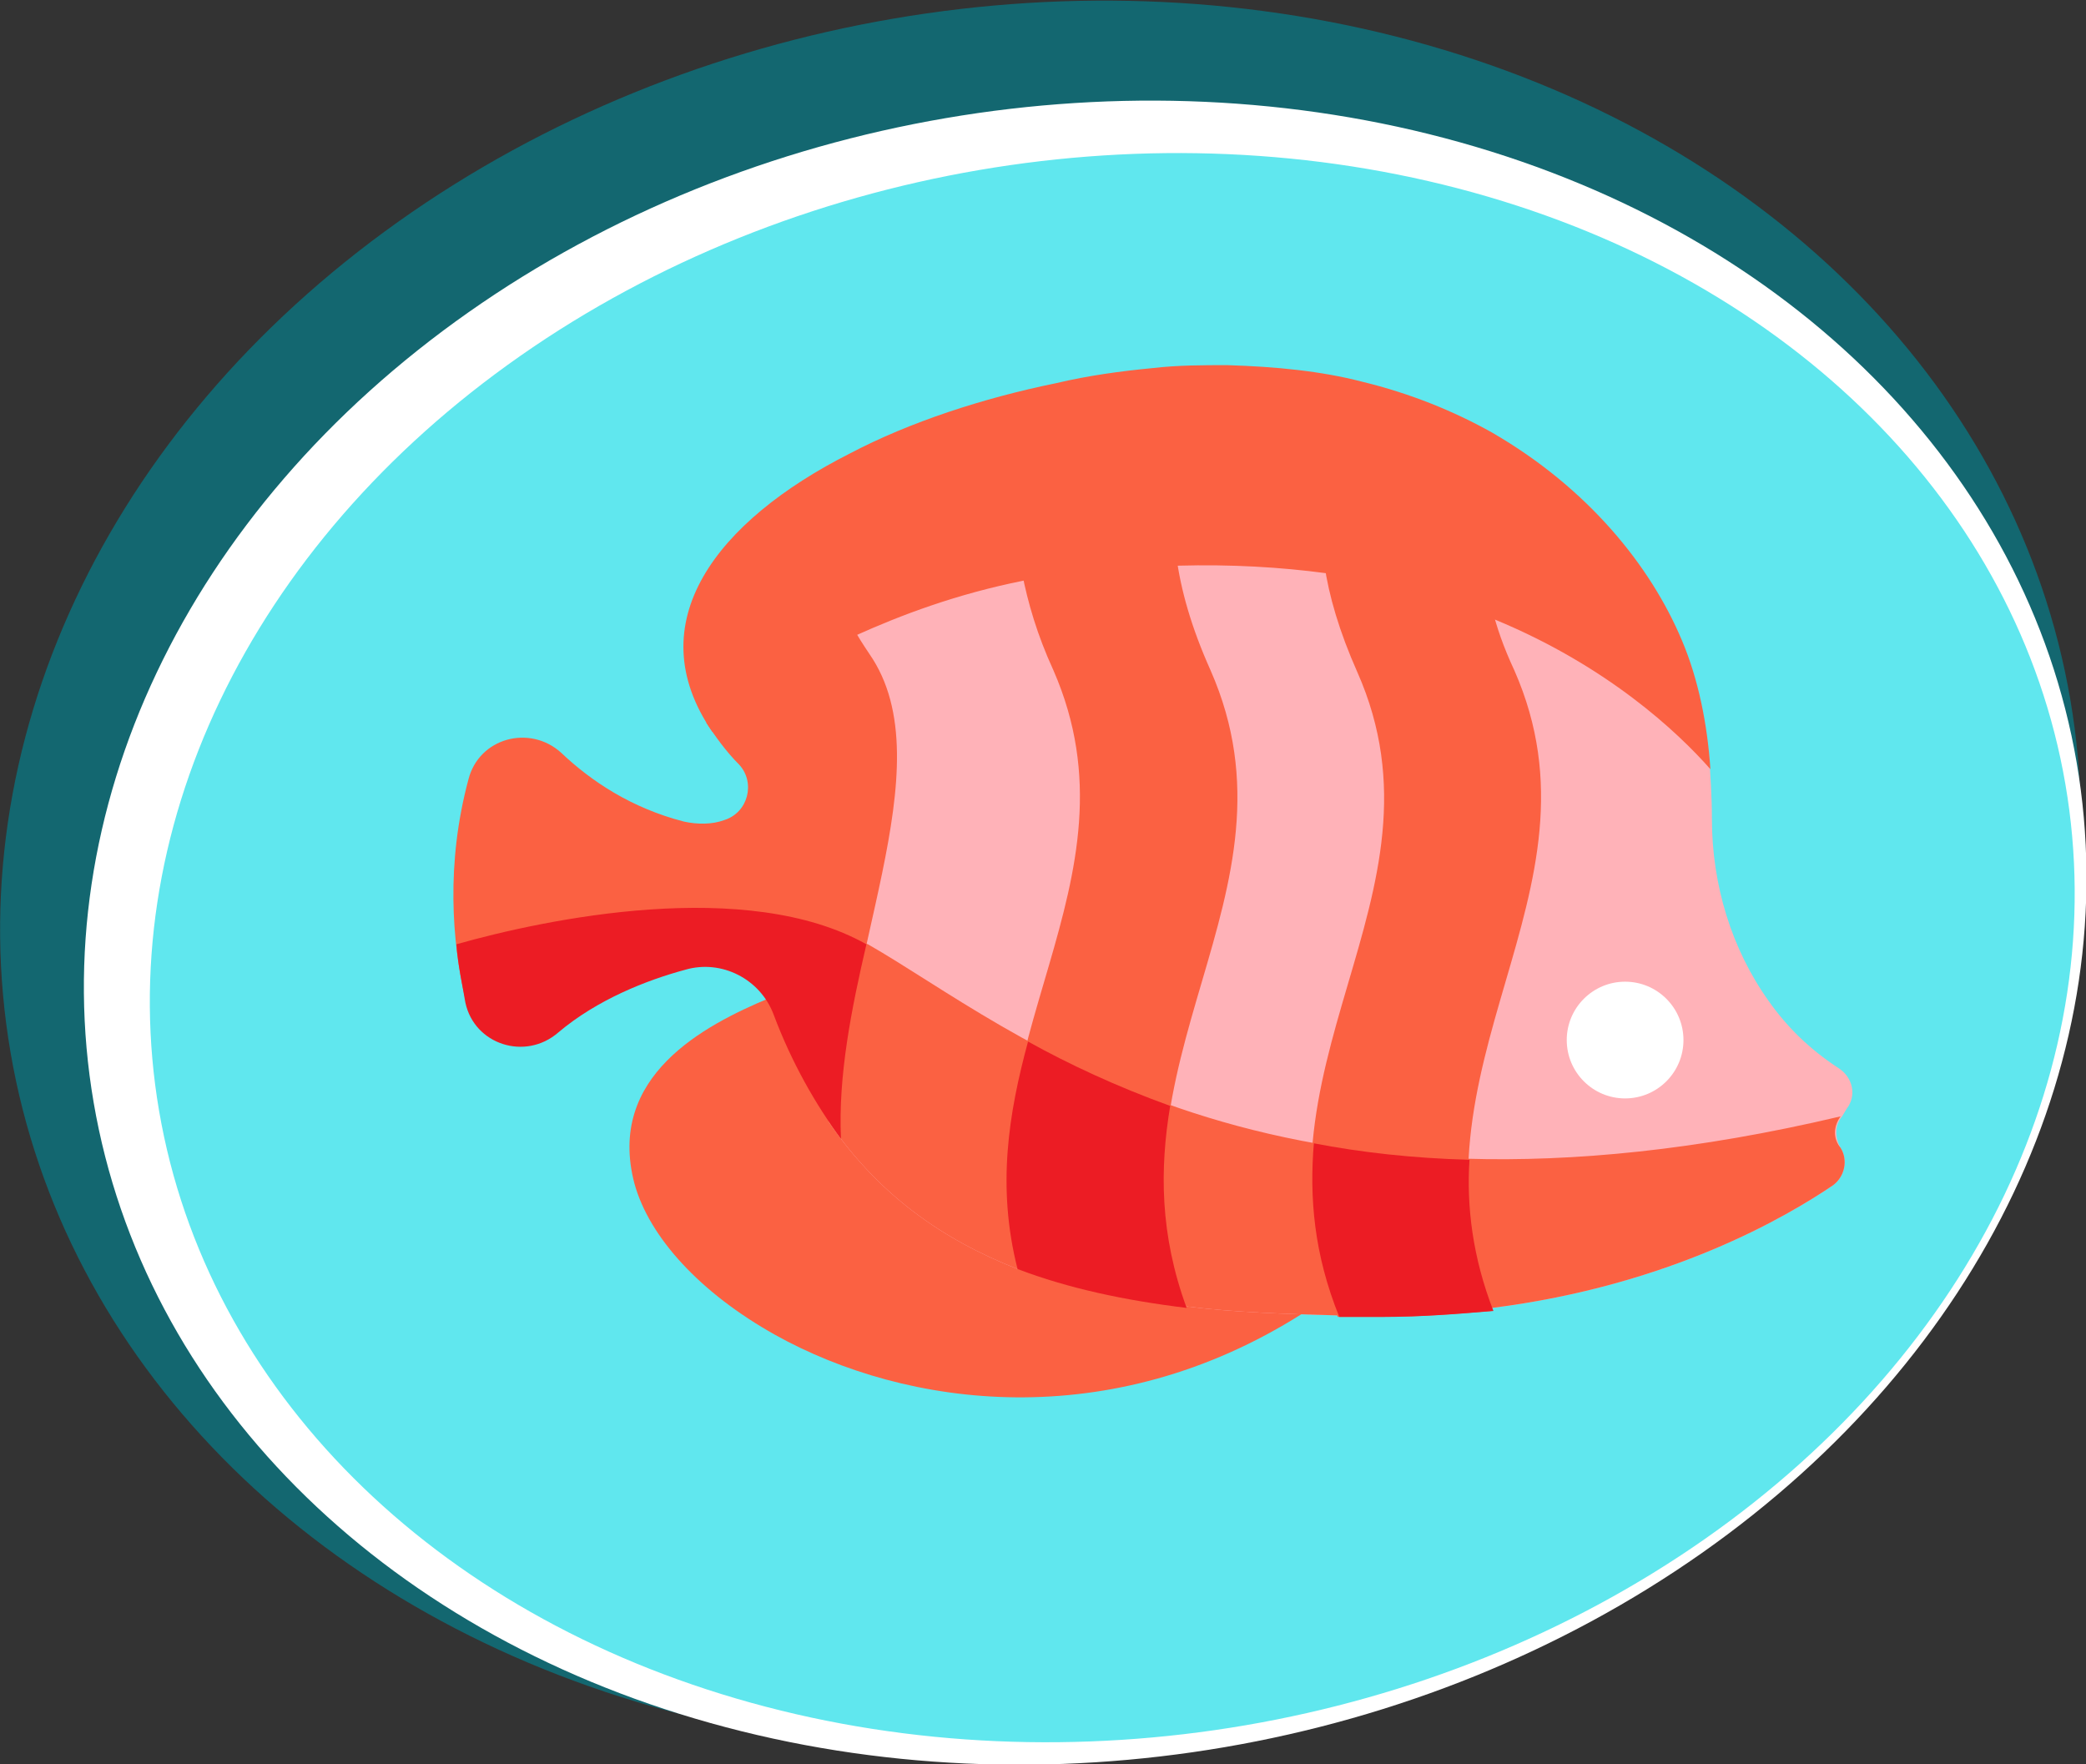
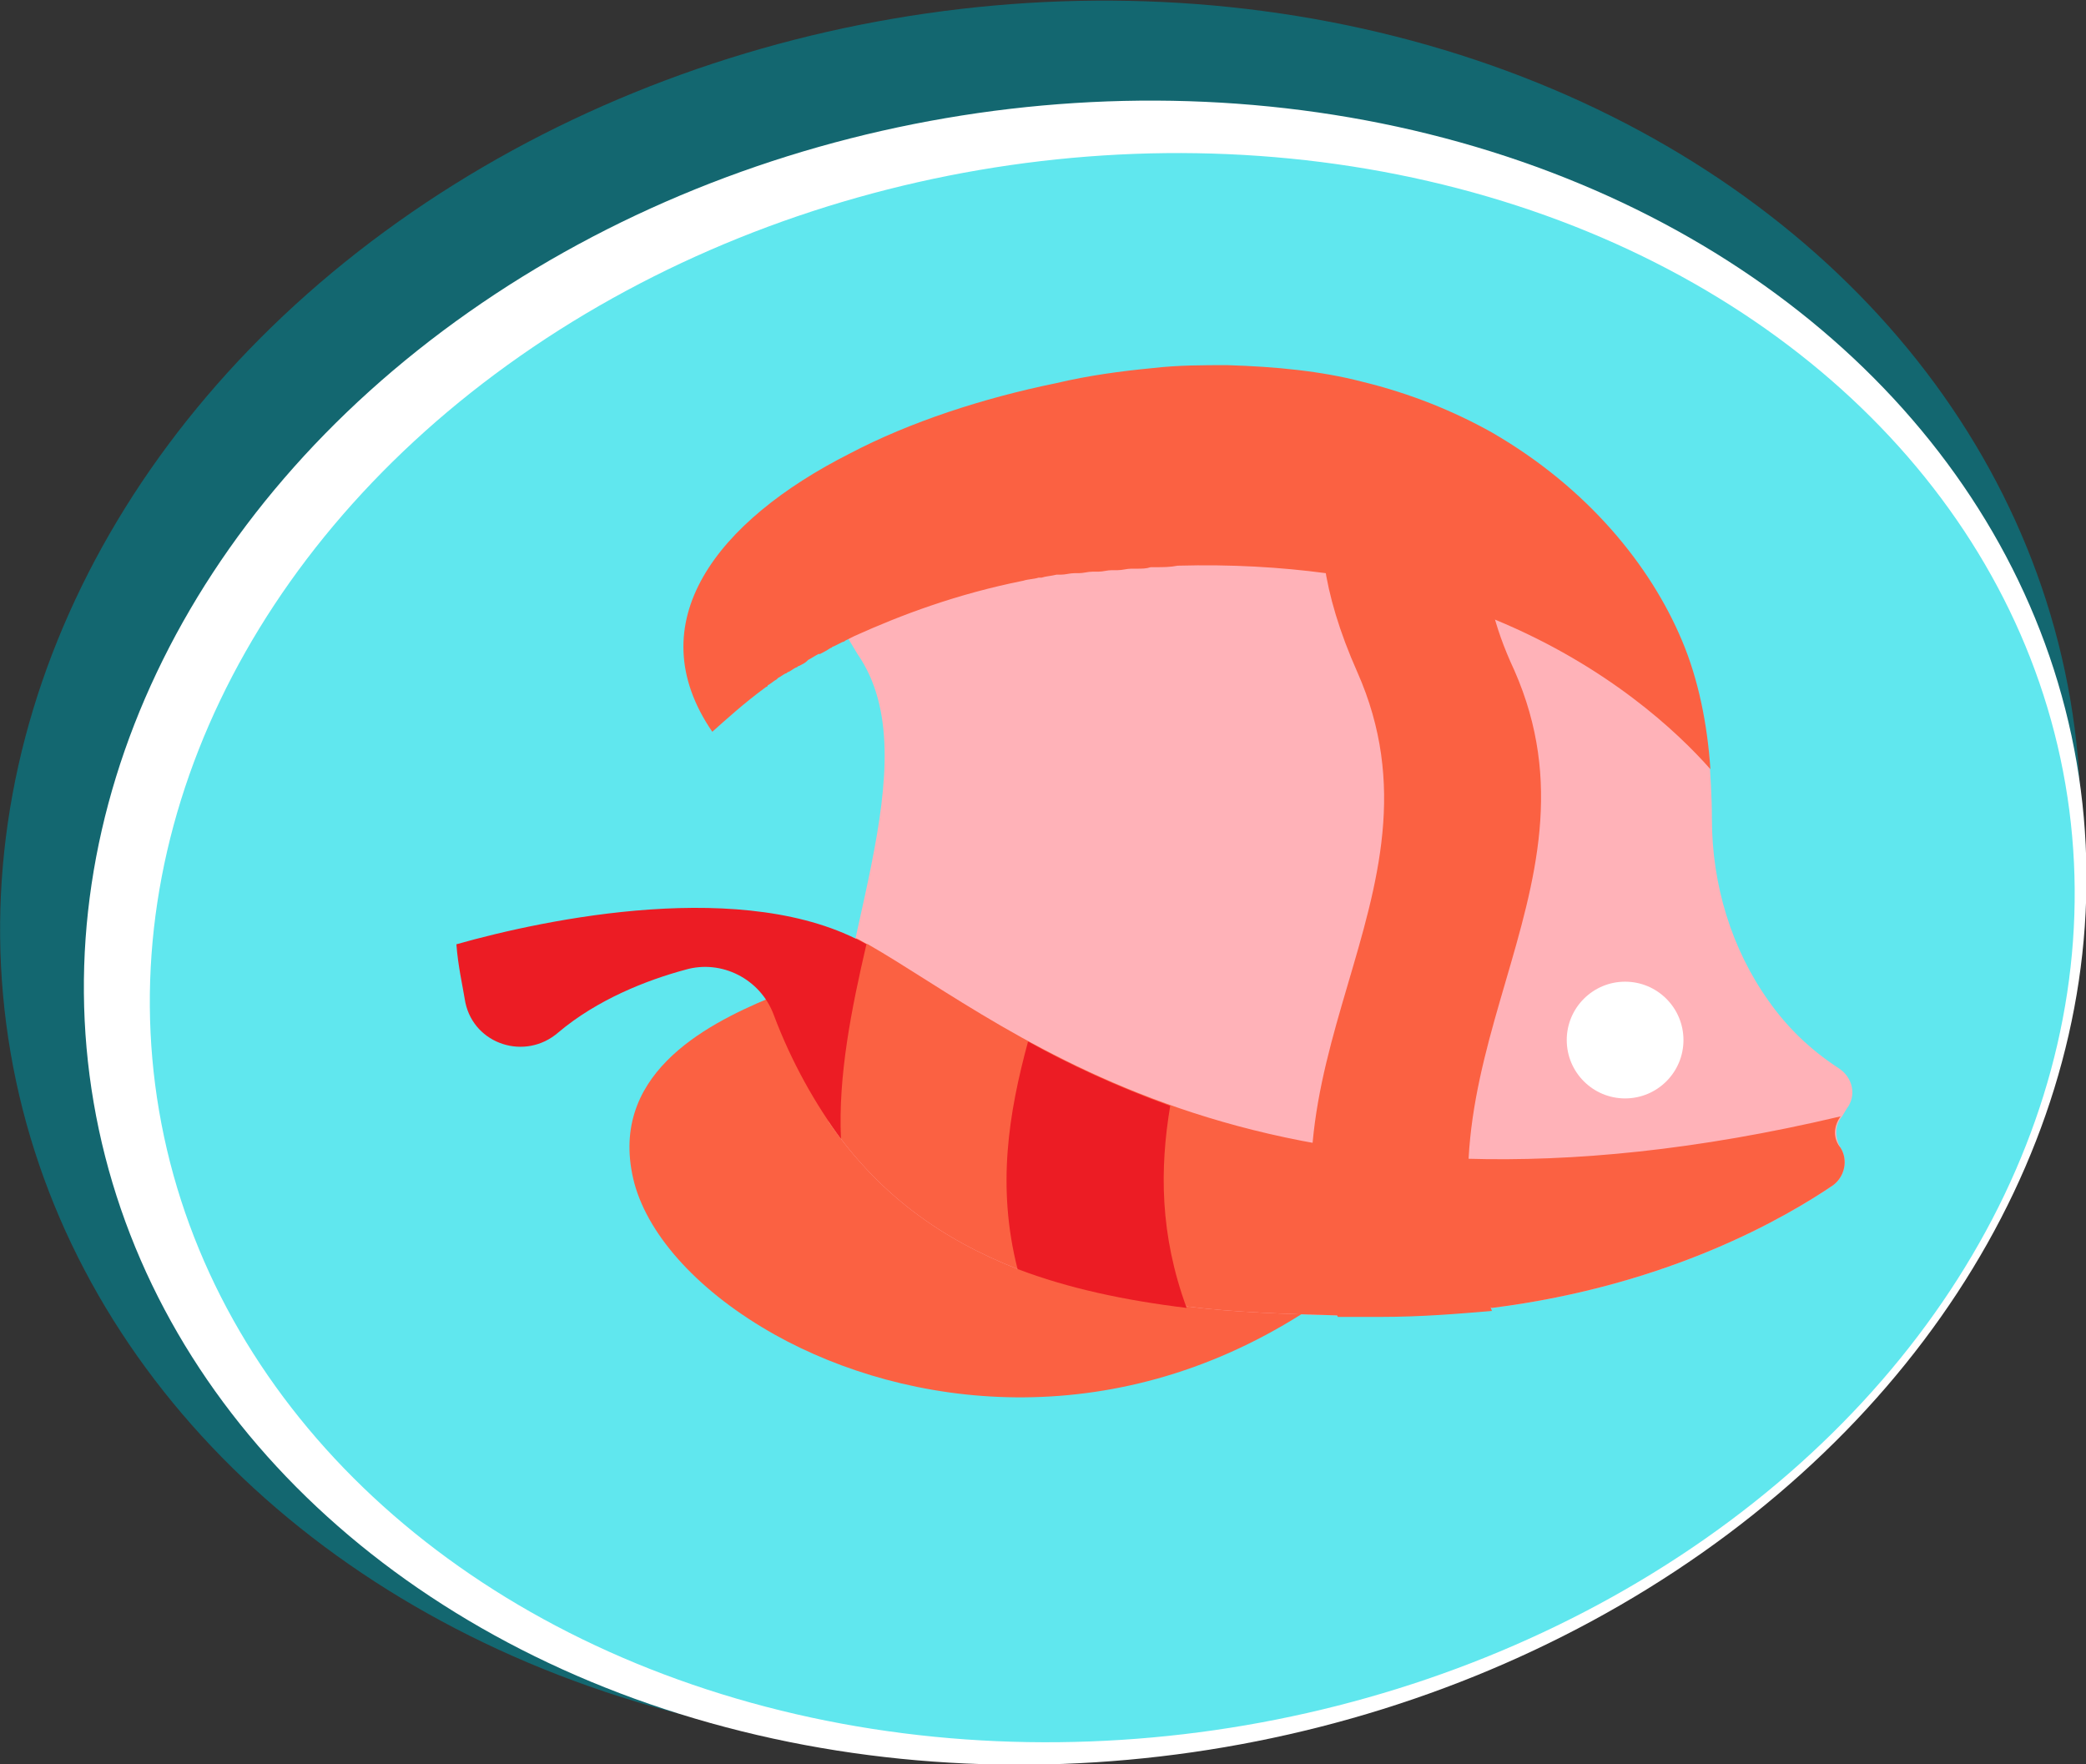
<svg xmlns="http://www.w3.org/2000/svg" version="1.1" id="Layer_1" x="0px" y="0px" viewBox="0 0 139.4 117.9" style="enable-background:new 0 0 139.4 117.9;" xml:space="preserve">
  <rect x="0" y="0" width="139.4" height="117.9" fill="#333333" stroke="none" />
  <style type="text/css">
	.st0{opacity:0.2;fill:#232323;}
	.st1{fill:#D67443;}
	.st2{fill:#ECC36C;}
	.st3{fill:#FB6142;}
	.st4{fill:#136770;}
	.st5{fill:#FFB2B8;}
	.st6{fill:#0A7A9B;}
	.st7{fill:#333535;}
	.st8{fill:#60E7EE;}
	.st9{fill:#EC1C24;}
	.st10{fill:#DCA837;}
	.st11{fill:#FFFFFF;}
	.st12{fill:none;stroke:#FFFFFF;stroke-width:2;stroke-miterlimit:10;}
	.st13{fill:url(#);}
	.st14{fill:#D4B00E;}
	.st15{fill:#2A428B;}
	.st16{fill:#1A3372;}
	.st17{fill:#4F71B5;}
	.st18{fill:#6288CB;}
	.st19{fill:#E8EEFF;}
	.st20{fill:#D9E1FD;}
	.st21{fill:#E70054;}
	.st22{fill:#FF7185;}
	.st23{fill:#FF4155;}
	.st24{fill:#3C589F;}
	.st25{fill:#FFB232;}
	.st26{fill:#BDC7F6;}
	.st27{fill:#CD1927;}
	.st28{fill:#A21D28;}
	.st29{fill:#00325A;}
	.st30{fill:#7A1F2A;}
	.st31{fill:#E4F6FF;}
	.st32{opacity:0.3;fill:#FFFFFF;}
	.st33{opacity:0.4;fill:#FFFFFF;}
	.st34{opacity:0.4;}
	.st35{clip-path:url(#SVGID_00000070806244890040482100000004132379299150417085_);fill:#FFFFFF;}
	
		.st36{clip-path:url(#SVGID_00000070806244890040482100000004132379299150417085_);fill:none;stroke:#000000;stroke-width:3;stroke-miterlimit:10;}
	.st37{opacity:0.5;clip-path:url(#SVGID_00000070806244890040482100000004132379299150417085_);fill:#232323;}
	.st38{opacity:0.7;clip-path:url(#SVGID_00000070806244890040482100000004132379299150417085_);fill:#232323;}
	.st39{opacity:0.4;clip-path:url(#SVGID_00000070806244890040482100000004132379299150417085_);fill:#232323;}
	.st40{clip-path:url(#SVGID_00000070806244890040482100000004132379299150417085_);}
	.st41{fill:#232323;}
	.st42{clip-path:url(#SVGID_00000006688446250673688120000013207300200780969106_);}
	.st43{opacity:0.6;fill:#FFFFFF;}
	.st44{opacity:0.2;fill:#FFFFFF;}
</style>
  <g>
    <g>
      <ellipse transform="matrix(0.986 -0.169 0.169 0.986 -8.886 12.595)" class="st4" cx="69.5" cy="58.5" rx="69.8" ry="58.1" />
      <ellipse transform="matrix(0.986 -0.169 0.169 0.986 -9.495 13.148)" class="st11" cx="72.5" cy="62.3" rx="67.2" ry="55.2" />
      <ellipse transform="matrix(0.986 -0.169 0.169 0.986 -9.629 13.469)" class="st8" cx="74.3" cy="63.3" rx="64.6" ry="52.7" />
    </g>
    <g>
      <g>
        <path class="st3" d="M58.5,78.5c-2.8-2.8-5.1-6.5-6.8-11.2c-0.1-0.2-0.2-0.4-0.3-0.6c-4.3,1.8-10.9,5.2-9,12.4     c1,3.6,4.4,7.3,9.4,10.1l0,0c8.8,4.9,22.4,6.7,35.2-1.4C75.3,87.4,65.4,85.5,58.5,78.5z" />
        <path class="st5" d="M123.4,74.1c0.7-0.9,0.4-2.1-0.5-2.7c-2-1.3-3.5-2.8-4.7-4.5c-2.5-3.5-3.8-7.8-3.8-12.2     c0-1.5-0.1-2.9-0.2-4.4c-4.3-4.5-15.6-13.8-35.6-13.1c-9.7,0.3-16.9,2.5-22.2,5c0.3,0.5,0.6,1,0.9,1.5c5,7.2-1.9,20-1.9,31.3     c3.3,4.8,7.5,7.8,12.6,9.8l1-0.4l9.1,1.9l1.2,1l0,0c3.2,0.4,6.5,0.5,10.1,0.6l0,0l1.1-0.6l7.4-0.6l1.8,0.7     c11.9-1.5,19.7-6.1,22.8-8.2c0.8-0.6,1-1.7,0.5-2.5c-0.4-0.7-0.4-1.5,0.1-2.1L123.4,74.1z" />
        <path class="st3" d="M123,74.6c-38.5,9.1-55.2-5.9-65-11.5c-0.3-0.1-0.5-0.3-0.8-0.4c-0.9,4.1-1.8,8.3-1.8,12.3     c3.3,4.8,7.5,7.8,12.6,9.8l1-0.4l9.1,1.9l1.2,1l0,0c3.2,0.4,6.5,0.5,10.1,0.6l0,0l1.1-0.6l7.4-0.6l1.8,0.7     c11.9-1.5,19.7-6.1,22.8-8.2c0.8-0.6,1-1.7,0.5-2.5C122.5,76.1,122.5,75.3,123,74.6L123,74.6z" />
-         <path class="st3" d="M58.1,43.7c-0.4-0.6-0.8-1.2-1.1-1.8c-4.8,2.2-8,4.7-9.8,6.4c0.6,0.9,1.3,1.9,2.2,2.8c1.1,1.2,0.6,3.2-1,3.7     c-0.8,0.3-1.8,0.3-2.7,0.1c-3.5-0.9-6.2-2.7-8.2-4.6c-2.1-1.9-5.5-1-6.2,1.8c-1.5,5.6-1.1,10.8-0.2,14.7c0.6,2.8,4,3.9,6.2,2     c2.6-2.2,5.9-3.5,8.5-4.2c2.4-0.7,5,0.6,5.9,3c1.2,3.3,2.7,6.1,4.5,8.4C55.8,64.5,63.3,51.2,58.1,43.7L58.1,43.7z" />
        <path class="st9" d="M56.2,76.1c-0.2-4.2,0.7-8.7,1.7-13c-8-4.5-21.4-1.7-27.4,0c0.1,1.4,0.4,2.7,0.6,3.9c0.6,2.8,4,3.9,6.2,2     c2.6-2.2,5.9-3.5,8.5-4.2c2.4-0.7,5,0.6,5.9,3C52.9,71,54.5,73.8,56.2,76.1L56.2,76.1z" />
-         <path class="st3" d="M80.9,44.8c-1.3-2.9-2-5.4-2.3-7.7c0,0,0,0,0,0c-3.8,0.1-7.2,0.6-10.3,1.2c0.4,2,1,4.1,2.1,6.5     C76.6,59,64.2,69.8,68,84.8c3.4,1.3,7.2,2.1,11.3,2.6C73.3,71,87.5,59.8,80.9,44.8z" />
        <path class="st9" d="M68.7,69.6c-1.3,4.8-2.1,9.7-0.7,15.2c3.4,1.3,7.2,2.1,11.3,2.6c-1.8-4.9-1.8-9.3-1.1-13.5     C74.6,72.6,71.4,71.1,68.7,69.6z" />
        <path class="st3" d="M101.2,44.8c-0.7-1.5-1.2-2.9-1.5-4.2c-3.2-1.3-6.9-2.3-11.2-2.9c0.3,2.1,1,4.5,2.2,7.2     c6.7,15.1-8,26.4-1.3,43.1c1,0,1.9,0,2.9,0c2.6,0,5.1-0.2,7.4-0.4C93.5,71.1,107.8,59.8,101.2,44.8L101.2,44.8z" />
-         <path class="st9" d="M98.2,77.5c-3.8-0.1-7.3-0.5-10.4-1.1c-0.3,3.6,0,7.4,1.7,11.6c1,0,1.9,0,2.9,0c2.6,0,5.1-0.2,7.4-0.4     C98.4,84,98,80.6,98.2,77.5L98.2,77.5z" />
        <circle class="st11" cx="108.6" cy="69.5" r="3.9" />
        <path class="st3" d="M114.3,51.4c-0.2-3-0.8-6-1.9-8.6h0c-2.1-5-6.3-10.2-12.7-13.9l0,0c-2.5-1.4-5.4-2.6-8.7-3.4     c-2.7-0.7-5.7-1-9-1.1l0,0c-1.6,0-3.3,0-5,0.2c-2.1,0.2-4.3,0.5-6.4,1c0,0,0,0,0,0c-4.9,1-9.8,2.6-13.8,4.7c0,0,0,0,0,0     c-8.9,4.5-14.2,11.3-9.2,18.6c0.9-0.8,2.1-1.9,3.6-3c0,0,0.1,0,0.1-0.1c0.2-0.1,0.4-0.3,0.6-0.4c0,0,0.1-0.1,0.1-0.1     c0.2-0.1,0.3-0.2,0.5-0.3c0.1,0,0.1-0.1,0.2-0.1c0.2-0.1,0.3-0.2,0.5-0.3c0.1,0,0.1-0.1,0.2-0.1c0.2-0.1,0.4-0.2,0.5-0.3     c0,0,0.1-0.1,0.1-0.1c0.2-0.1,0.5-0.3,0.7-0.4c0,0,0.1,0,0.1,0c0.2-0.1,0.4-0.2,0.7-0.4c0.1,0,0.1-0.1,0.2-0.1     c0.2-0.1,0.4-0.2,0.6-0.3c0.1,0,0.2-0.1,0.2-0.1c0.2-0.1,0.4-0.2,0.6-0.3c3.1-1.4,6.8-2.8,11.3-3.7c0.3-0.1,0.7-0.1,1-0.2     c0.1,0,0.1,0,0.2,0c0.3-0.1,0.6-0.1,1-0.2c0.1,0,0.2,0,0.3,0c0.3,0,0.6-0.1,0.9-0.1c0.1,0,0.2,0,0.3,0c0.3,0,0.6-0.1,0.9-0.1     c0.1,0,0.3,0,0.4,0c0.3,0,0.6-0.1,0.9-0.1c0.1,0,0.3,0,0.4,0c0.3,0,0.6-0.1,0.9-0.1c0.1,0,0.3,0,0.4,0c0.3,0,0.6,0,0.9-0.1     c0.1,0,0.3,0,0.4,0c0.4,0,0.9,0,1.4-0.1l0,0c3.6-0.1,6.9,0.1,9.9,0.5c0,0,0,0,0,0c4.3,0.6,8,1.7,11.3,3.1c0,0,0,0,0,0     C107.4,44.5,112.1,48.9,114.3,51.4z" />
      </g>
    </g>
  </g>
</svg>